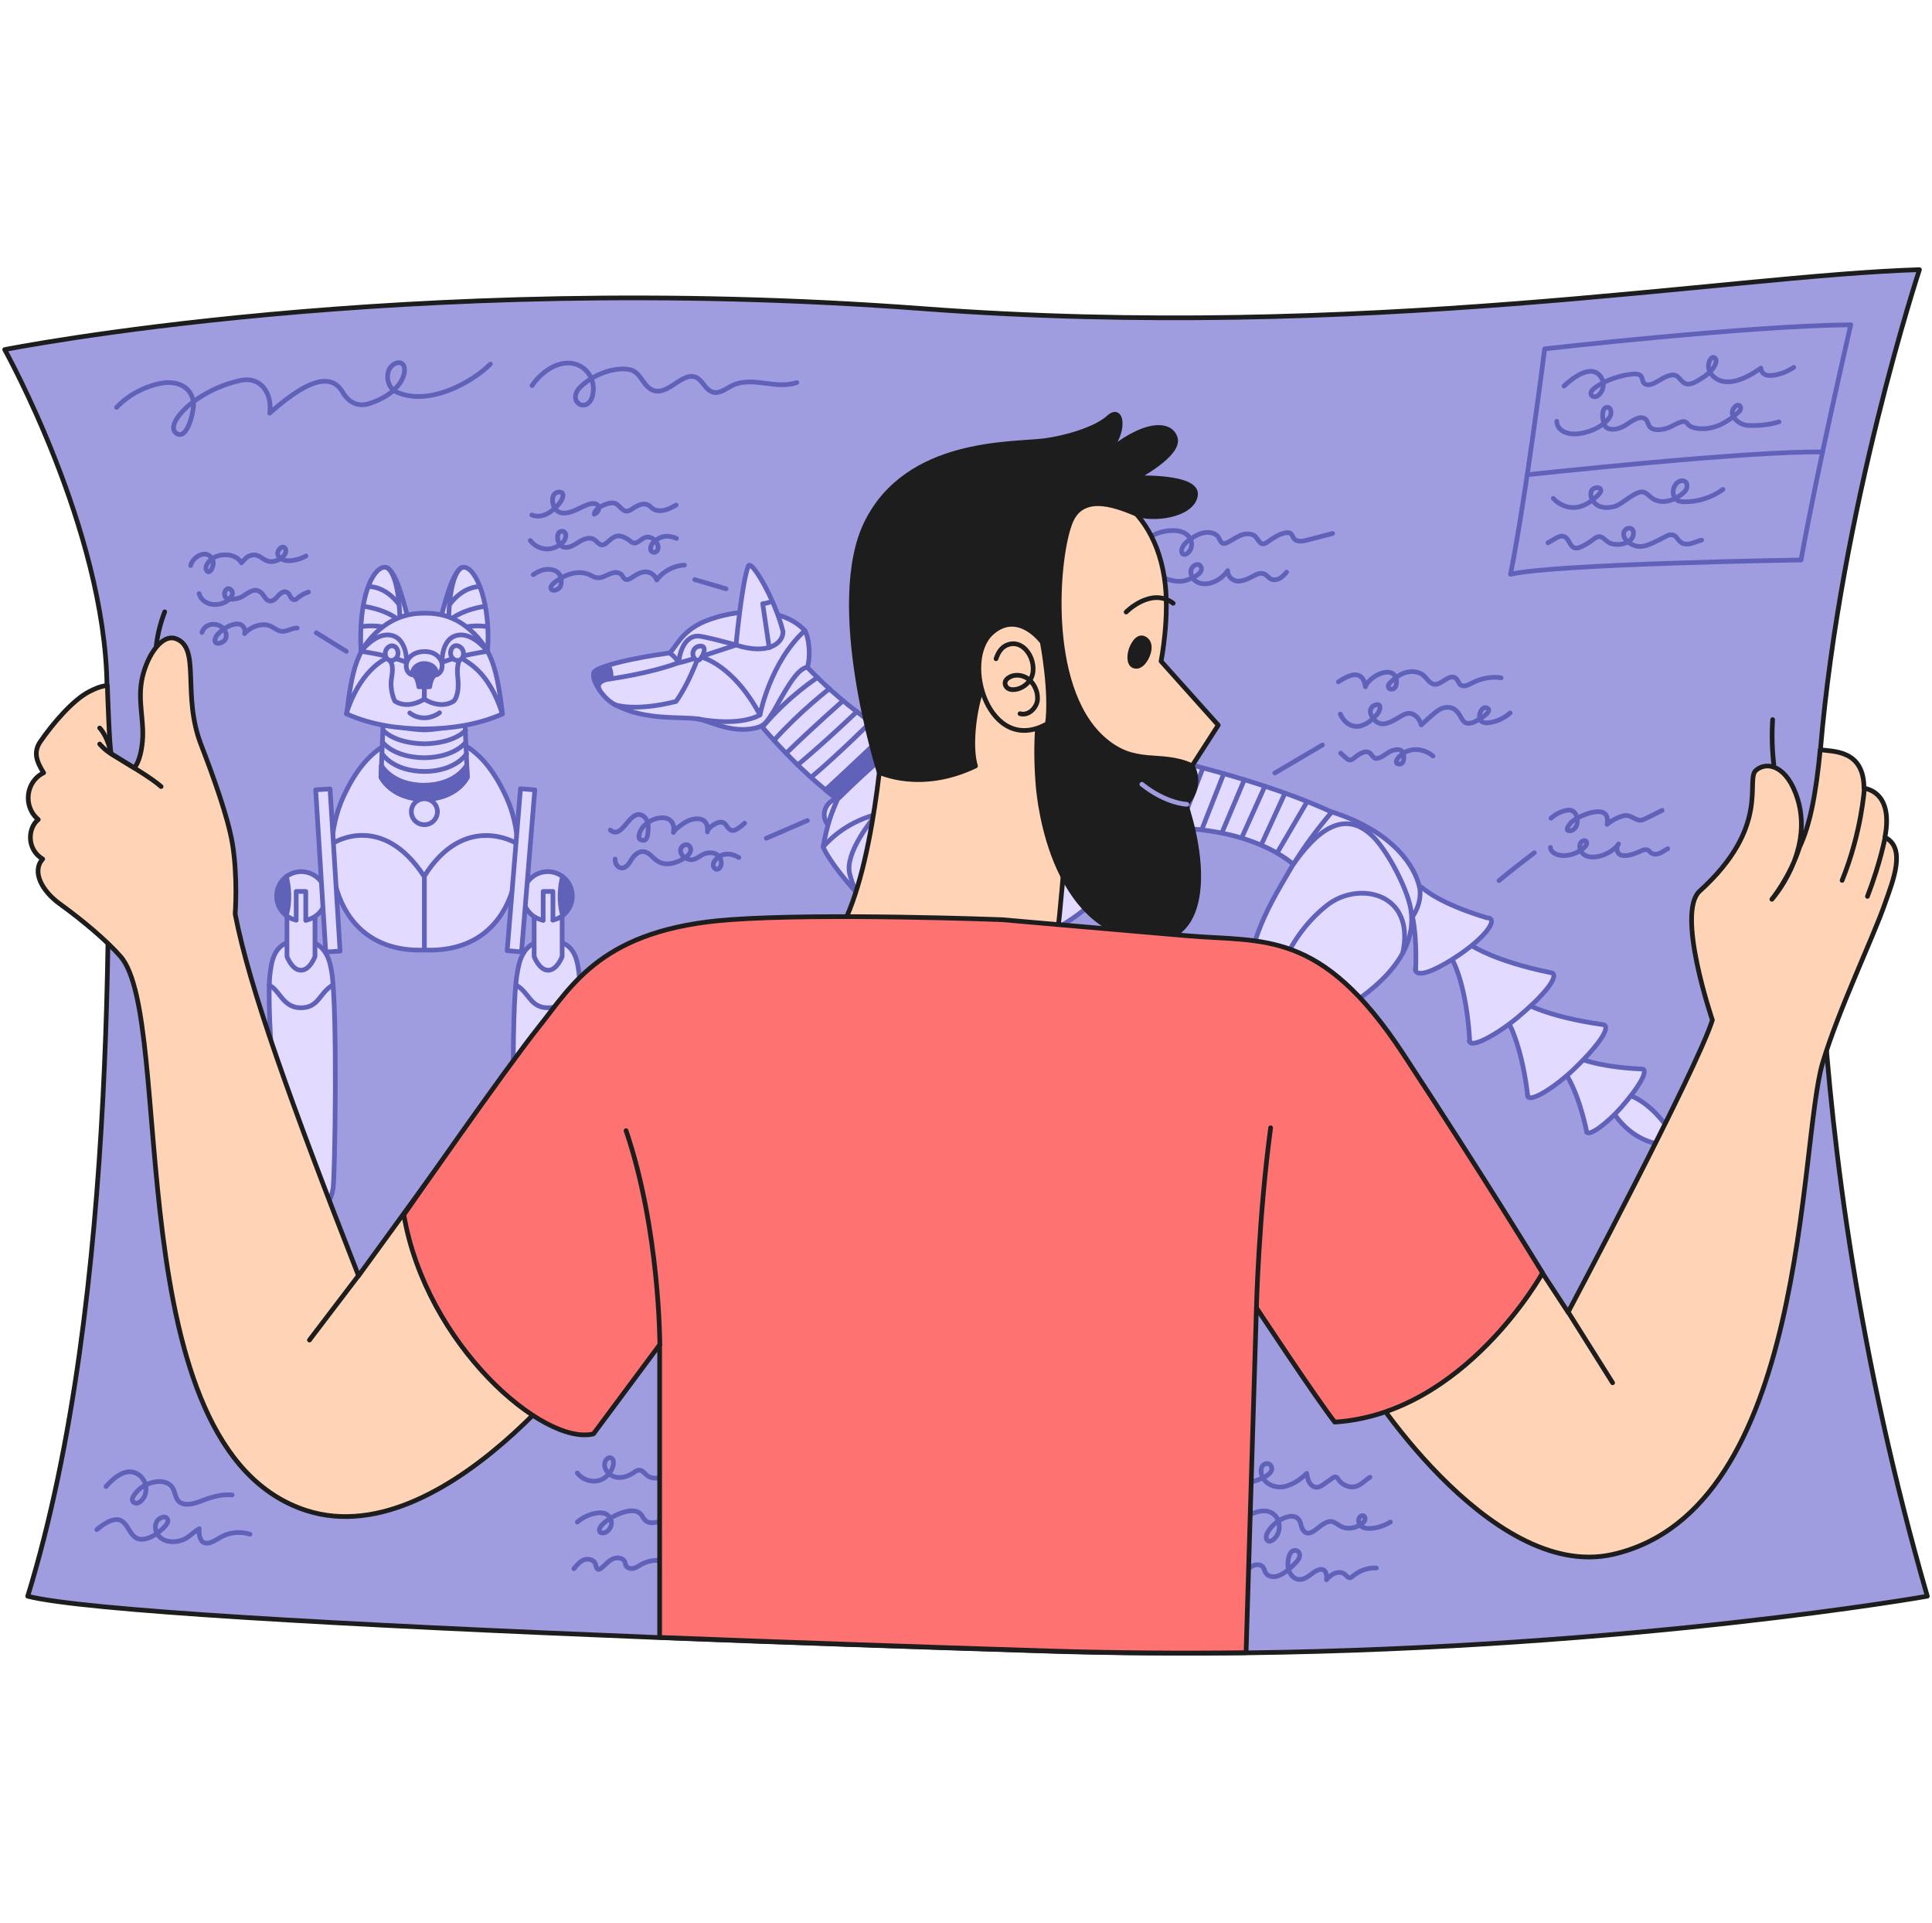
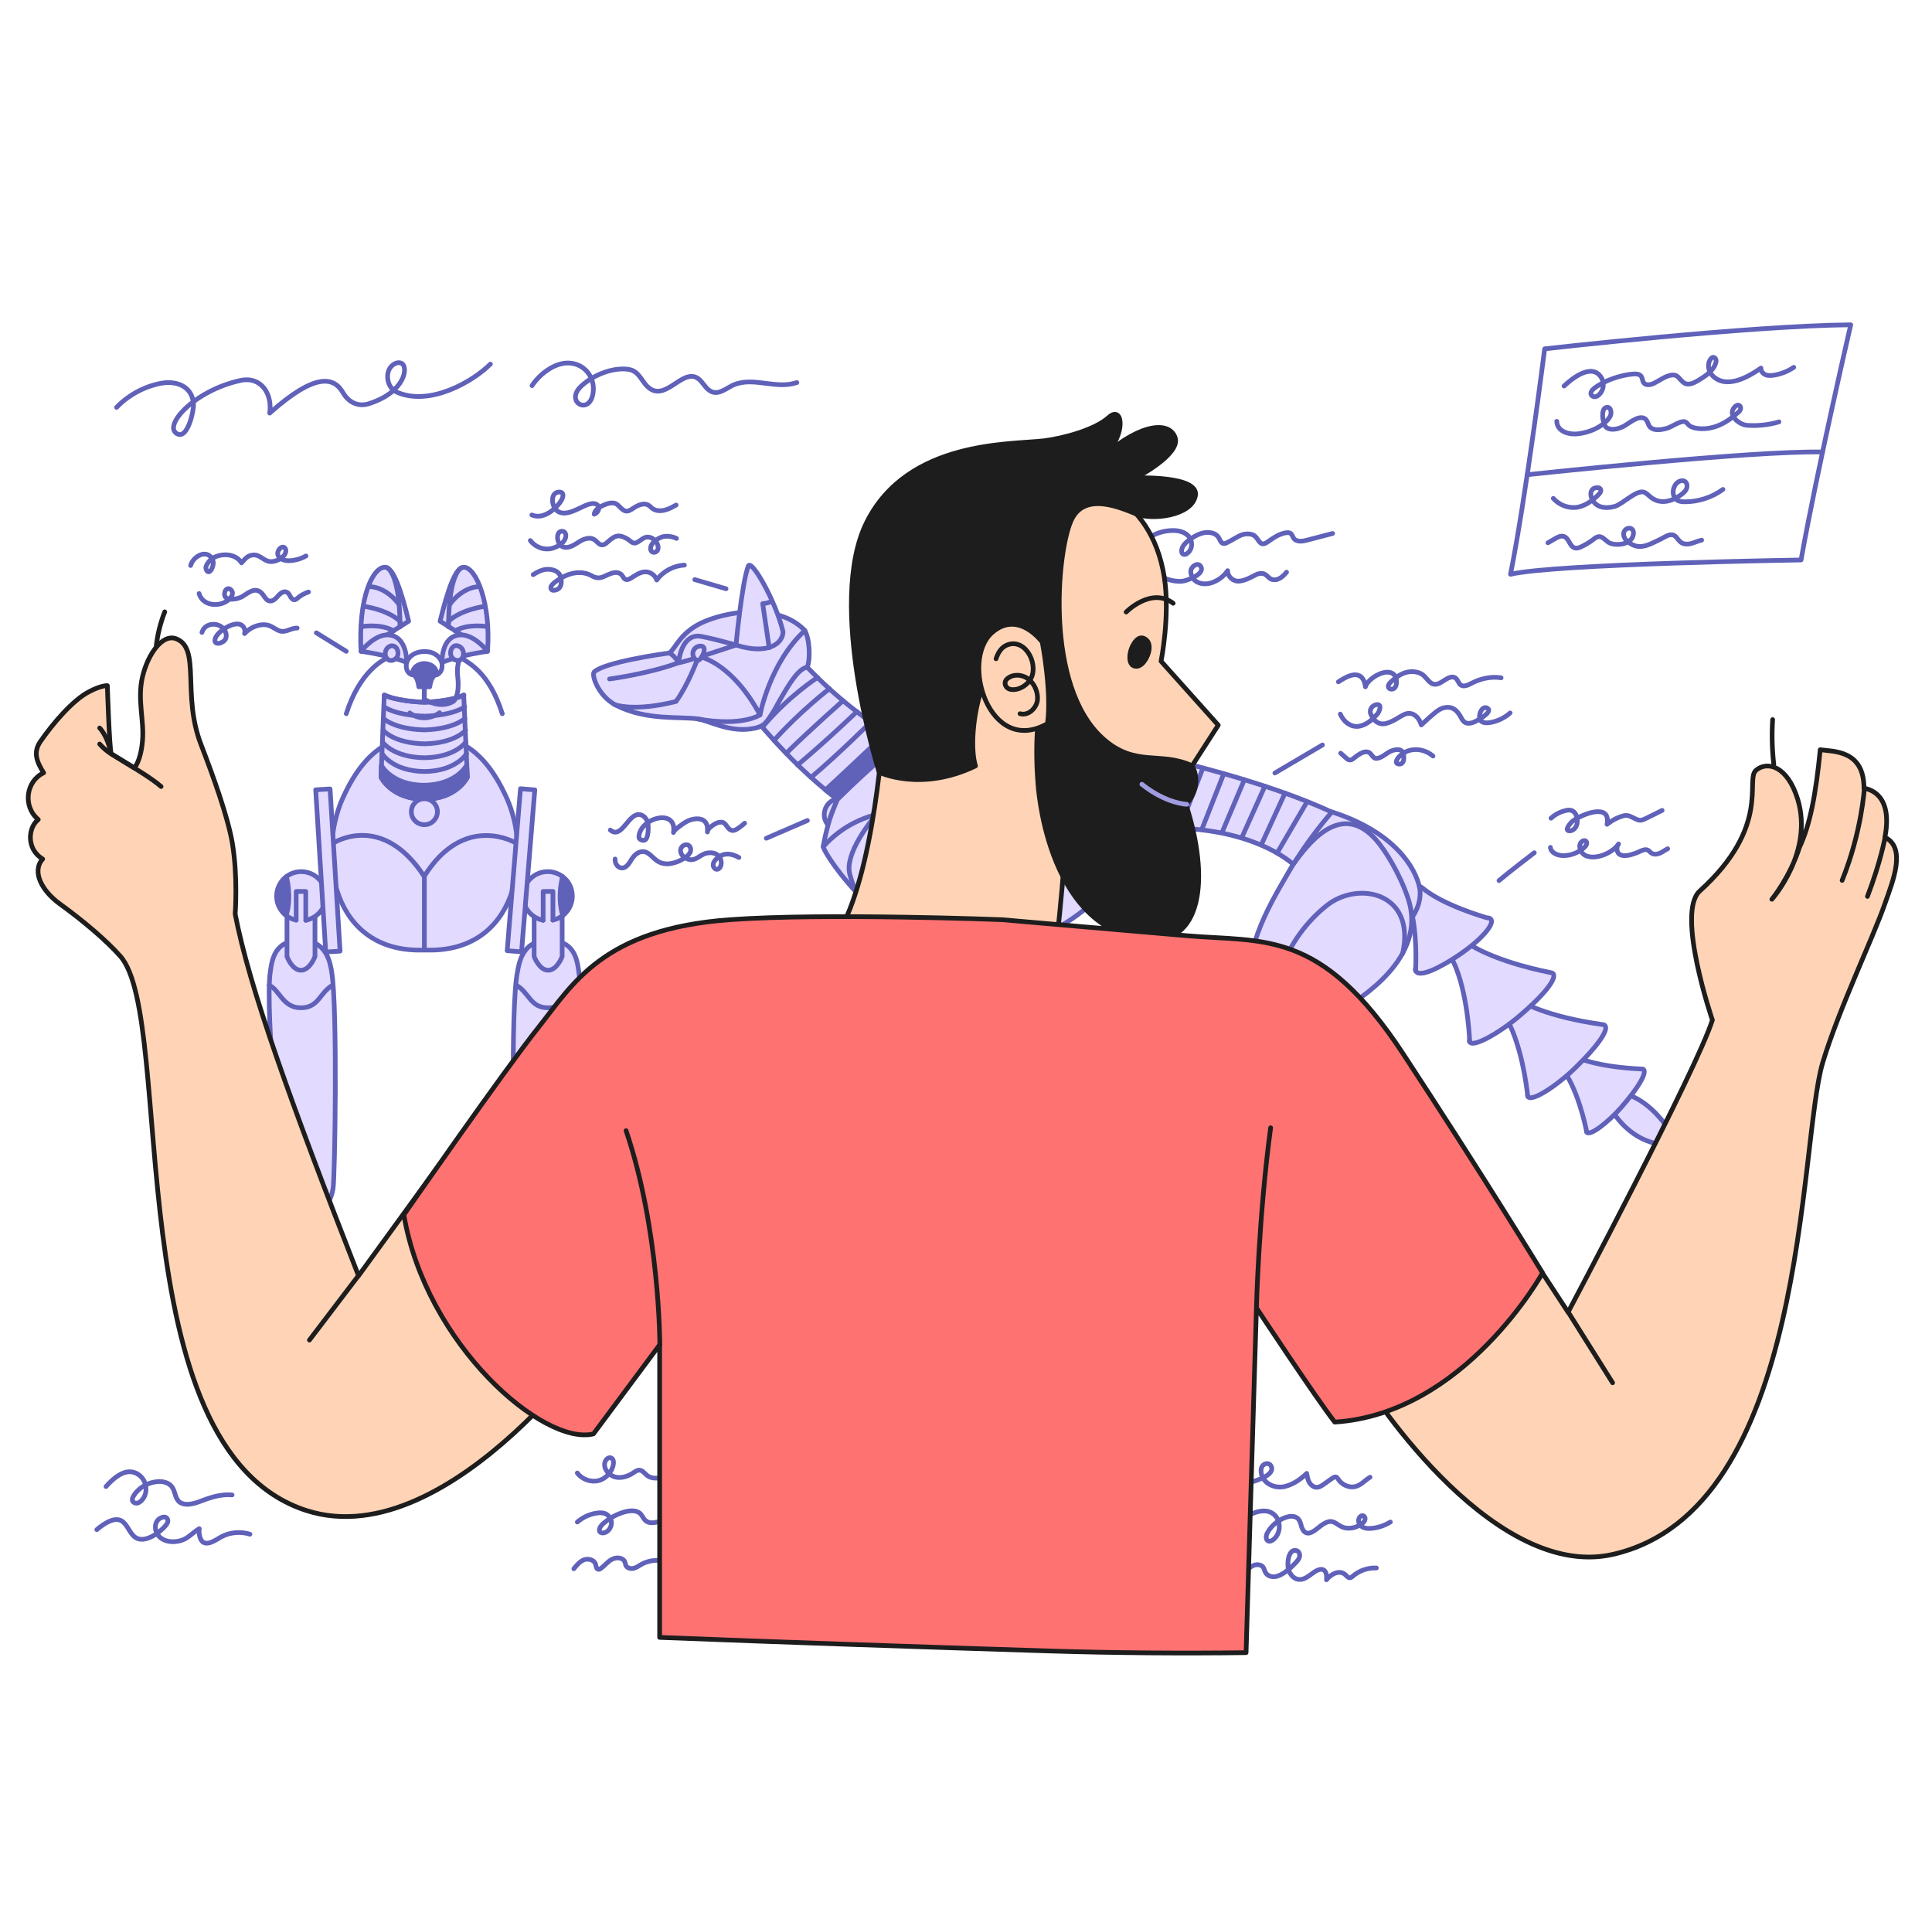
<svg xmlns="http://www.w3.org/2000/svg" width="412" height="410" viewBox="0 0 412 410" fill="none">
-   <path d="M411 340.344C411 340.344 348.676 351.365 265.726 352.423C252.181 352.585 238.104 352.504 223.617 352.057C195.054 351.162 166.858 350.186 140.668 349.169C72.369 346.445 17.656 343.354 5.911 340.344C25.595 276.374 23.344 185.888 22.812 146.196C22.403 112.93 1 74.54 1 74.54C1 74.54 86.159 57.5 196.609 65.796C290.648 72.872 367.95 58.761 409.322 57.5C409.322 57.5 392.585 108.172 388.207 159.861C388.207 159.861 381.741 239 411 340.344Z" fill="#A09CE0" stroke="#1D1D1D" stroke-miterlimit="10" stroke-linecap="round" stroke-linejoin="round" />
  <path d="M22.607 316.96C24.039 315.334 26.454 313.097 28.827 314.032C30.873 314.846 31.733 317.326 30.71 319.238C30.423 319.766 29.646 320.661 28.909 320.498C27.395 320.092 28.745 318.465 29.359 317.855C30.464 316.716 32.06 316.025 33.656 315.903C34.802 315.822 36.111 316.147 36.766 317.164C37.421 318.18 37.339 319.685 38.444 320.376C39.876 321.23 41.963 320.417 43.314 319.888C45.237 319.156 47.406 318.546 49.493 318.75" stroke="#6061B9" stroke-miterlimit="10" stroke-linecap="round" stroke-linejoin="round" />
  <path d="M20.643 326.151C21.83 325.135 24.285 323.305 25.922 324.281C27.272 325.094 27.6 327.005 28.95 327.859C30.505 328.835 32.756 327.575 33.943 326.599C34.516 326.111 35.989 324.931 35.784 324.118C35.498 322.898 33.902 323.63 33.492 324.321C33.083 324.972 33.042 325.785 33.288 326.517C34.188 329.12 37.83 329.201 39.835 327.9C40.777 327.29 41.554 326.477 42.495 325.948C42.332 326.761 42.577 328.429 43.396 328.876C44.623 329.527 46.383 328.063 47.406 327.575C49.207 326.68 51.375 326.517 53.299 327.127" stroke="#6061B9" stroke-miterlimit="10" stroke-linecap="round" stroke-linejoin="round" />
  <path d="M245.142 114.557C246.493 113.703 248.048 113.215 249.644 113.133C250.912 113.052 252.304 113.255 253.245 114.11C254.35 115.126 254.473 116.997 253.204 117.973C252.958 118.176 252.631 118.298 252.345 118.176C251.976 118.014 251.935 117.526 252.017 117.119C252.263 116.143 253.122 115.452 253.941 114.882C254.677 114.394 255.414 113.947 256.273 113.703C257.542 113.337 259.261 113.459 259.956 114.76C260.202 115.167 260.365 115.858 260.979 115.899C261.225 115.899 261.47 115.818 261.675 115.696C262.739 115.208 263.68 114.476 264.744 114.069C265.522 113.784 266.463 113.744 267.24 114.069C268.468 114.638 268.509 116.794 270.228 115.614C271.169 114.964 272.151 114.232 273.215 113.866C273.706 113.703 274.484 113.459 274.975 113.622C275.548 113.825 275.548 114.272 275.875 114.76C276.489 115.655 277.88 115.411 278.74 115.167C280.54 114.679 282.382 114.232 284.182 113.744" stroke="#6061B9" stroke-miterlimit="10" stroke-linecap="round" stroke-linejoin="round" />
  <path d="M246.534 122.406C248.171 123.341 250.012 124.032 251.894 123.951C252.958 123.91 256.641 122.568 256.191 121.064C255.741 119.559 253.777 120.738 253.941 122.04C254.186 124.114 256.191 124.805 258.033 124.358C259.547 123.951 260.938 122.975 261.798 121.674C261.757 122.934 262.984 124.032 264.253 123.91C265.522 123.788 266.586 123.178 267.69 122.609C268.304 122.284 269.041 122.121 269.655 122.406C270.187 122.65 270.514 123.219 271.046 123.463C271.619 123.748 272.356 123.626 272.929 123.3C273.501 122.975 273.952 122.487 274.361 121.999" stroke="#6061B9" stroke-miterlimit="10" stroke-linecap="round" stroke-linejoin="round" />
  <path d="M24.858 86.862C27.354 84.259 30.71 82.429 34.27 81.738C37.626 81.087 41.022 82.348 41.268 86.171C41.349 87.594 40.04 93.491 37.912 92.556C34.474 91.051 41.227 83.324 51.253 81.128C55.631 80.152 58.128 83.934 57.514 88.082C67.335 79.339 71.223 80.396 73.146 83.731C74.374 85.845 76.461 86.821 78.752 86.049C86.528 83.527 87.1 78.159 85.627 77.468C84.563 76.98 83.295 77.915 82.885 79.013C82.272 80.64 82.927 82.836 84.522 83.568C91.561 86.781 100.891 81.331 104.574 77.63" stroke="#6061B9" stroke-miterlimit="10" stroke-linecap="round" stroke-linejoin="round" />
  <path d="M113.454 82.226C115.173 79.623 118.652 76.939 121.966 77.468C125.158 77.956 127.041 81.006 126.427 84.056C125.567 88.611 120.37 85.642 123.971 82.307C126.427 80.03 130.478 78.322 133.875 78.728C136.494 79.054 136.78 81.616 138.622 82.877C142.305 85.398 145.906 77.996 149.18 80.965C149.875 81.616 150.325 82.47 151.062 83.08C153.026 84.747 154.95 82.592 156.75 81.941C160.965 80.396 165.467 83.039 169.927 81.575" stroke="#6061B9" stroke-miterlimit="10" stroke-linecap="round" stroke-linejoin="round" />
  <path d="M40.654 120.576C41.186 118.542 44.337 116.834 45.401 119.518C45.81 120.576 44.541 123.097 43.928 121.308C43.723 120.779 44.46 119.762 44.828 119.437C45.605 118.705 46.669 118.38 47.774 118.298C49.248 118.217 50.721 118.746 51.498 120.006C52.276 119.193 52.726 118.461 53.913 118.339C55.386 118.176 56.122 119.518 57.473 119.722C58.619 119.884 60.337 119.152 60.828 118.014C61.319 116.916 60.337 116.062 59.519 117.16C59.028 117.892 59.151 118.461 59.724 118.99C61.033 120.128 63.98 119.315 65.248 118.542" stroke="#6061B9" stroke-miterlimit="10" stroke-linecap="round" stroke-linejoin="round" />
  <path d="M42.454 126.554C43.191 129.279 46.956 129.523 48.838 127.815C49.248 127.449 49.575 126.961 49.575 126.432C49.534 125.903 49.002 125.375 48.511 125.537C48.265 125.619 48.061 125.863 47.979 126.107C47.242 128.384 50.557 127.855 51.58 127.245C52.849 126.513 54.322 125.049 55.754 126.432C56.368 127.001 56.654 128.018 57.473 128.14C58.209 128.262 58.823 127.611 59.314 127.042C59.805 126.473 60.583 125.903 61.238 126.31C61.606 126.513 61.77 126.92 61.974 127.286C62.179 127.652 62.547 127.977 62.956 127.855C63.12 127.815 63.284 127.693 63.407 127.571C64.102 126.961 64.921 126.513 65.78 126.229" stroke="#6061B9" stroke-miterlimit="10" stroke-linecap="round" stroke-linejoin="round" />
  <path d="M43.068 134.85C43.6 132.979 46.056 132.573 47.447 133.833C48.102 134.403 48.47 135.379 48.102 136.233C47.651 137.209 45.401 137.778 45.892 136.151C46.342 134.647 49.779 132.451 51.334 133.183C52.03 133.508 52.398 134.362 52.153 135.094C53.34 133.711 55.754 132.735 57.514 133.427C58.332 133.752 59.069 134.443 59.969 134.606C61.156 134.769 62.179 133.874 63.366 133.915" stroke="#6061B9" stroke-miterlimit="10" stroke-linecap="round" stroke-linejoin="round" />
  <path d="M67.458 134.931L73.842 138.876" stroke="#6061B9" stroke-miterlimit="10" stroke-linecap="round" stroke-linejoin="round" />
  <path d="M130.151 176.982C132.606 179.056 133.997 173.281 136.453 173.688C137.353 173.85 138.008 174.704 138.172 175.599C138.294 176.25 138.335 178.812 137.476 179.137C136.985 179.3 136.207 178.975 136.248 178.446C136.412 174.379 144.474 172.183 143.614 177.511C143.696 177.063 144.719 176.331 145.046 176.087C145.619 175.64 146.233 175.233 146.888 174.948C147.993 174.501 149.753 174.257 150.53 175.436C150.898 176.006 150.898 176.697 150.857 177.389C150.857 176.575 152.453 175.599 153.108 175.396C154.131 175.111 154.499 175.436 155.031 176.209C155.563 176.982 156.177 177.389 157.078 176.819C157.691 176.453 158.264 176.006 158.796 175.518" stroke="#6061B9" stroke-miterlimit="10" stroke-linecap="round" stroke-linejoin="round" />
  <path d="M131.174 183.163C131.092 184.058 131.706 185.075 132.647 185.075C133.506 185.075 134.079 184.221 134.529 183.489C135.061 182.553 135.962 181.537 137.148 181.577C138.417 181.618 139.195 183.001 140.299 183.651C141.977 184.709 144.228 184.058 145.906 183.001C146.397 182.675 146.847 182.35 147.133 181.821C147.42 181.293 147.338 180.601 146.888 180.276C146.233 179.788 145.21 180.398 145.128 181.211C145.046 182.35 146.11 183.123 147.133 183.285C148.402 183.489 149.302 182.309 150.407 181.984C151.471 181.659 152.822 181.781 153.476 182.797C153.681 183.123 153.804 183.529 153.804 183.936C153.845 184.587 153.476 185.359 152.863 185.359C152.412 185.319 152.085 184.871 152.085 184.424C152.085 183.977 152.331 183.57 152.658 183.245C154.049 181.74 155.891 181.862 157.569 182.838" stroke="#6061B9" stroke-miterlimit="10" stroke-linecap="round" stroke-linejoin="round" />
  <path d="M163.421 178.731L172.178 174.948" stroke="#6061B9" stroke-miterlimit="10" stroke-linecap="round" stroke-linejoin="round" />
  <path d="M113.086 115.248C113.986 116.468 115.582 117.2 117.097 117.038C118.488 116.916 120.82 115.736 120.657 114.028C120.616 113.703 120.411 113.377 120.084 113.296C118.365 112.93 118.57 116.346 120.288 116.672C121.025 116.834 121.803 116.55 122.498 116.143C123.153 115.777 123.767 115.289 124.503 115.004C125.24 114.72 126.059 114.638 126.713 115.045C127.327 115.452 127.777 116.265 128.514 116.184C128.841 116.143 129.087 115.98 129.332 115.777C129.864 115.33 130.355 114.842 130.969 114.516C131.91 114.028 132.729 114.353 133.588 114.801C134.529 115.289 134.857 116.184 135.921 115.614C136.698 115.208 137.312 114.435 138.253 114.516C139.154 114.598 139.89 115.248 140.218 116.062C140.422 116.59 140.422 117.282 139.972 117.607C139.481 117.973 138.785 117.729 138.744 117.078C138.663 115.94 139.808 115.126 140.709 114.679C141.814 114.109 143.164 114.313 144.269 114.801" stroke="#6061B9" stroke-miterlimit="10" stroke-linecap="round" stroke-linejoin="round" />
  <path d="M113.7 122.528C114.6 121.958 115.582 121.43 116.646 121.389C117.792 121.348 119.143 121.714 119.511 122.894C119.757 123.626 119.838 124.805 119.225 125.415C118.774 125.863 117.424 126.229 117.465 125.252C117.506 124.52 119.102 123.585 119.634 123.26C121.598 122.08 124.094 121.592 126.181 122.772C128.186 123.91 129.005 122.487 130.887 122.121C131.583 121.958 132.442 122.202 132.77 122.853C133.343 123.951 133.957 123.666 134.898 123.056C135.921 122.406 137.067 121.633 138.376 122.04C139.154 122.284 139.767 122.894 140.054 123.666C141.404 121.796 143.655 120.616 145.947 120.494" stroke="#6061B9" stroke-miterlimit="10" stroke-linecap="round" stroke-linejoin="round" />
  <path d="M148.157 123.585L154.827 125.537" stroke="#6061B9" stroke-miterlimit="10" stroke-linecap="round" stroke-linejoin="round" />
  <path d="M113.414 109.799C115.582 110.734 117.915 109.026 119.184 107.44C119.511 107.033 119.797 106.627 119.961 106.139C120.084 105.773 120.125 105.325 119.838 105.081C119.716 104.959 119.511 104.919 119.347 104.919C117.383 104.837 117.588 107.562 118.488 108.619C120.289 110.653 123.562 108.172 125.404 107.562C126.14 107.318 127.082 107.196 127.532 107.806C127.982 108.457 127.45 109.392 126.713 109.636C126.836 108.701 127.777 108.131 128.678 107.725C129.332 107.44 130.028 107.196 130.724 107.237C131.624 107.277 132.074 108.091 132.688 108.579C133.711 109.433 134.366 108.782 135.348 108.172C136.248 107.643 137.394 107.155 138.294 107.725C138.581 107.887 138.826 108.172 139.072 108.375C139.808 108.945 140.791 108.985 141.691 108.782C142.591 108.579 143.369 108.131 144.187 107.684" stroke="#6061B9" stroke-miterlimit="10" stroke-linecap="round" stroke-linejoin="round" />
  <path d="M285.41 145.383C286.719 144.529 289.216 142.943 290.525 144.61C290.934 145.139 291.098 145.79 291.18 146.44C291.671 144.57 296.254 141.886 297.564 144.244C297.768 144.57 297.809 144.936 297.809 145.342C297.809 145.912 297.686 146.684 297.073 146.888C296.622 147.05 296.05 146.847 296.05 146.359C296.009 145.708 297.154 144.936 297.605 144.57C299.078 143.35 301.001 142.78 302.843 143.553C303.907 144 304.275 145.017 305.175 145.627C306.321 146.4 307.344 145.424 308.326 144.854C308.94 144.488 309.718 144.122 310.331 144.529C310.904 144.895 310.986 145.708 311.518 146.074C312.214 146.522 313.114 146.034 313.851 145.668C315.651 144.692 318.107 144.163 320.112 144.529" stroke="#6061B9" stroke-miterlimit="10" stroke-linecap="round" stroke-linejoin="round" />
  <path d="M285.819 152.256C286.515 153.923 288.233 155.306 290.157 154.777C291.589 154.411 292.735 153.354 293.676 152.297C294.208 151.727 294.822 149.938 293.43 150.263C292.489 150.467 291.957 151.443 292.326 152.297C292.735 153.191 293.349 154.045 294.372 154.289C296.009 154.655 297.973 153.069 299.364 152.378C301.206 151.483 302.638 152.947 303.088 154.574C305.584 152.256 306.771 151.199 307.753 150.955C309.758 150.426 310.782 151.483 311.641 153.11C312.214 154.208 312.869 154.452 314.137 154.045C314.751 153.842 318.434 151.849 317.247 151.036C316.02 150.182 314.956 152.825 315.815 153.72C316.265 154.167 317.002 154.167 317.616 154.086C319.252 153.842 320.807 153.11 322.035 152.012" stroke="#6061B9" stroke-miterlimit="10" stroke-linecap="round" stroke-linejoin="round" />
  <path d="M285.901 160.593C286.31 160.959 286.719 161.325 287.128 161.691C287.783 162.301 288.274 162.057 288.888 161.528C289.256 161.203 289.666 160.918 290.116 160.674C290.443 160.511 290.811 160.349 291.18 160.308C291.548 160.267 291.957 160.389 292.203 160.633C292.98 161.487 293.021 162.057 294.372 161.487C295.313 161.081 296.049 160.267 297.073 159.983C297.686 159.82 298.423 159.698 298.914 160.105C299.364 160.511 299.364 161.162 299.364 161.731C299.364 162.423 298.914 163.155 298.096 162.87C297.359 162.626 298.014 161.731 298.3 161.406C300.264 159.291 303.415 159.373 305.584 161.203" stroke="#6061B9" stroke-miterlimit="10" stroke-linecap="round" stroke-linejoin="round" />
  <path d="M271.865 164.822C274.893 163.033 282.013 158.844 282.013 158.844" stroke="#6061B9" stroke-miterlimit="10" stroke-linecap="round" stroke-linejoin="round" />
  <path d="M330.752 174.46C331.734 173.566 332.92 172.996 334.23 172.752C335.867 172.468 336.563 174.176 336.317 175.599C336.194 176.331 335.621 177.063 334.885 177.145C333.289 177.307 334.926 175.437 335.376 175.07C337.258 173.647 343.601 171.044 342.701 175.762C343.724 174.948 344.952 174.257 346.261 173.932C347.448 173.606 348.348 174.582 349.494 174.867C349.985 174.989 350.476 174.745 350.926 174.542C352.113 173.972 353.3 173.362 354.446 172.793" stroke="#6061B9" stroke-miterlimit="10" stroke-linecap="round" stroke-linejoin="round" />
  <path d="M330.629 180.683C330.711 181.821 332.102 182.391 333.248 182.431C334.926 182.472 336.603 181.821 337.872 180.683C338.24 180.357 338.568 179.747 338.24 179.381C337.913 179.056 337.34 179.3 337.094 179.707C336.481 180.683 337.217 182.106 338.322 182.513C340.491 183.326 343.929 181.821 345.156 179.951C344.911 180.317 344.747 180.723 344.829 181.171C345.074 183.448 348.594 182.065 349.699 181.537C350.271 181.252 350.926 181.008 351.458 181.293C351.745 181.455 351.908 181.74 352.195 181.903C352.727 182.269 353.422 182.147 353.995 181.903C354.568 181.659 355.059 181.252 355.632 180.967" stroke="#6061B9" stroke-miterlimit="10" stroke-linecap="round" stroke-linejoin="round" />
  <path d="M319.662 187.759C321.544 186.132 327.191 181.821 327.191 181.821" stroke="#6061B9" stroke-miterlimit="10" stroke-linecap="round" stroke-linejoin="round" />
  <path d="M262.984 325.257C265.071 323.589 269.573 320.539 271.987 323.223C273.256 324.647 273.051 327.127 271.496 328.307C271.21 328.51 270.841 328.713 270.514 328.591C269.859 328.388 269.941 327.412 270.269 326.843C271.128 325.175 273.01 323.711 274.893 323.345C275.588 323.223 276.325 323.345 276.816 323.833C277.266 324.281 277.389 324.931 277.553 325.541C277.757 326.151 278.126 326.761 278.739 326.883C279.108 326.965 279.476 326.802 279.844 326.639C280.786 326.151 281.522 325.297 282.463 324.809C284.141 323.874 284.673 324.769 285.983 325.46C287.415 326.233 289.379 325.785 290.566 324.769C290.811 324.565 291.057 324.281 291.098 323.955C291.18 323.63 290.975 323.264 290.689 323.183C290.525 323.142 290.32 323.183 290.157 323.305C289.502 323.752 289.625 324.85 290.239 325.379C290.852 325.907 291.753 325.948 292.53 325.867C293.922 325.745 295.313 325.257 296.5 324.525" stroke="#6061B9" stroke-miterlimit="10" stroke-linecap="round" stroke-linejoin="round" />
  <path d="M259.26 336.644C261.388 337.457 263.803 336.44 265.563 335.017C266.135 334.57 266.667 334.041 267.363 333.756C268.059 333.512 268.959 333.593 269.368 334.163C269.614 334.529 269.655 334.976 269.9 335.342C270.35 336.115 271.373 336.318 272.233 336.115C273.706 335.749 275.343 334.244 276.366 333.146C276.693 332.78 277.062 332.373 277.144 331.845C277.225 331.357 276.98 330.747 276.489 330.625C274.565 330.096 274.402 333.919 274.852 334.936C275.548 336.522 276.898 337.294 278.494 336.4C279.353 335.952 280.008 335.261 280.867 334.854C281.236 334.692 281.645 334.529 282.054 334.651C282.873 334.895 282.954 335.993 282.873 336.847C283.732 335.708 285.614 334.57 286.924 335.79C287.21 336.074 287.538 336.481 287.947 336.4C288.152 336.359 288.274 336.237 288.438 336.115C289.829 334.895 291.671 334.244 293.512 334.326" stroke="#6061B9" stroke-miterlimit="10" stroke-linecap="round" stroke-linejoin="round" />
  <path d="M261.593 315.7C262.616 316.676 264.253 316.635 265.644 316.31C266.954 316.025 271.701 314.805 271.169 312.853C270.923 311.918 269.859 311.796 269.245 312.528C268.713 313.178 268.918 314.317 269.245 314.968C270.064 316.635 272.151 317.367 273.952 316.96C275.793 316.513 277.307 315.456 278.658 314.154C278.78 314.805 278.862 315.496 279.231 316.106C279.558 316.676 280.213 317.164 280.867 317.123C281.399 317.082 281.85 316.798 282.3 316.472C282.914 316.025 283.527 315.618 284.141 315.171C284.387 315.008 284.714 314.805 285.001 314.968C285.164 315.049 285.246 315.212 285.369 315.374C285.942 316.31 287.047 316.96 288.152 317.042C289.952 317.123 290.812 315.781 292.162 314.968" stroke="#6061B9" stroke-miterlimit="10" stroke-linecap="round" stroke-linejoin="round" />
  <path d="M123.112 314.073C124.094 315.415 125.977 316.106 127.614 315.7C129.25 315.293 130.56 313.829 130.806 312.162C130.887 311.714 130.806 311.145 130.396 310.901C129.823 310.535 129.087 311.226 128.964 311.918C128.718 313.26 129.823 314.561 131.174 314.927C132.483 315.252 133.916 314.805 135.061 314.032C135.43 313.788 135.839 313.463 136.289 313.463C137.026 313.463 137.476 314.195 138.049 314.642C139.031 315.374 140.463 315.252 141.65 314.805C142.837 314.398 143.942 313.748 145.21 313.626" stroke="#6061B9" stroke-miterlimit="10" stroke-linecap="round" stroke-linejoin="round" />
  <path d="M123.112 324.525C124.299 323.508 125.772 322.817 127.327 322.613C127.859 322.532 128.432 322.532 128.964 322.695C129.782 322.979 130.396 323.833 130.396 324.687C130.396 325.541 129.864 326.436 129.046 326.761C128.718 326.883 128.309 326.924 128.023 326.721C127.532 326.314 127.982 325.501 128.432 325.053C129.823 323.752 131.542 322.817 133.343 322.329C134.489 322.044 135.88 321.963 136.657 322.857C136.985 323.223 137.189 323.752 137.558 324.118C138.581 325.175 140.381 324.525 141.814 323.996C143.573 323.386 145.456 323.101 147.338 323.264" stroke="#6061B9" stroke-miterlimit="10" stroke-linecap="round" stroke-linejoin="round" />
  <path d="M122.376 334.488C122.989 333.715 123.644 332.943 124.544 332.577C125.445 332.251 126.713 332.577 127 333.512C127.123 333.959 127.163 334.57 127.614 334.61C127.818 334.651 127.982 334.529 128.146 334.407C129.005 333.797 129.619 332.902 130.56 332.455C131.501 331.967 132.893 332.089 133.261 333.065C133.343 333.309 133.384 333.553 133.465 333.797C133.752 334.366 134.489 334.529 135.102 334.407C135.716 334.244 136.248 333.878 136.78 333.553C138.663 332.495 141.077 332.414 143.041 333.309" stroke="#6061B9" stroke-miterlimit="10" stroke-linecap="round" stroke-linejoin="round" />
  <path d="M342.987 235.543C342.415 234.73 343.274 232.575 343.929 232.819C352.522 232.981 357.76 243.962 357.76 243.962C357.76 243.962 348.88 246.036 342.987 235.543Z" fill="#E2DAFF" stroke="#6061B9" stroke-miterlimit="10" stroke-linecap="round" stroke-linejoin="round" />
  <path d="M345.729 236.113C342.947 239.285 338.936 242.416 338.363 241.359C338.363 241.359 338.363 241.278 338.322 241.156C338.077 239.854 336.358 231.883 333.043 227.735C332.47 226.8 332.716 226.027 333.207 225.458C333.78 224.766 334.598 224.726 335.294 225.051C335.99 225.377 340.164 227.491 350.108 227.939C350.149 227.939 350.231 227.939 350.272 227.939C350.353 227.939 350.435 227.979 350.517 228.061C351.131 228.833 349.535 231.761 345.729 236.113Z" fill="#E2DAFF" stroke="#6061B9" stroke-miterlimit="10" stroke-linecap="round" stroke-linejoin="round" />
  <path d="M338.322 241.196C338.363 241.318 338.363 241.4 338.363 241.4C338.322 241.318 338.322 241.237 338.322 241.196Z" fill="#E2DAFF" stroke="#6061B9" stroke-miterlimit="10" stroke-linecap="round" stroke-linejoin="round" />
  <path d="M335.499 228.101C331.693 231.721 326.373 235.137 325.8 233.754C325.8 233.754 325.8 233.673 325.759 233.51C325.596 231.843 324.368 221.838 320.726 216.308C320.112 215.088 320.521 214.152 321.176 213.502C321.994 212.729 322.976 212.729 323.795 213.217C324.613 213.664 329.565 216.755 341.801 218.463C341.883 218.463 341.964 218.504 342.005 218.504C342.128 218.544 342.21 218.585 342.292 218.707C343.028 219.642 340.696 223.14 335.499 228.101Z" fill="#E2DAFF" stroke="#6061B9" stroke-miterlimit="10" stroke-linecap="round" stroke-linejoin="round" />
  <path d="M325.759 233.51C325.759 233.673 325.8 233.754 325.8 233.754C325.759 233.713 325.759 233.632 325.759 233.51Z" fill="#E2DAFF" stroke="#6061B9" stroke-miterlimit="10" stroke-linecap="round" stroke-linejoin="round" />
  <path d="M323.713 216.877C319.58 220.334 313.892 223.546 313.401 222.082C313.401 222.082 313.401 222.001 313.401 221.838C313.319 220.13 312.705 209.76 309.308 203.863C308.776 202.562 309.227 201.627 309.922 201.017C310.782 200.285 311.805 200.366 312.623 200.895C313.442 201.423 318.311 204.88 330.752 207.401C330.833 207.401 330.915 207.442 330.956 207.442C331.079 207.483 331.161 207.564 331.243 207.645C331.938 208.703 329.36 212.119 323.713 216.877Z" fill="#E2DAFF" stroke="#6061B9" stroke-miterlimit="10" stroke-linecap="round" stroke-linejoin="round" />
  <path d="M313.36 221.838C313.36 222.001 313.36 222.082 313.36 222.082C313.36 222.001 313.36 221.92 313.36 221.838Z" fill="#E2DAFF" stroke="#6061B9" stroke-miterlimit="10" stroke-linecap="round" stroke-linejoin="round" />
  <path d="M318.066 196.34C318.229 197.316 316.347 200.04 311.191 203.579C307.426 206.141 302.474 208.743 301.861 206.913C301.861 206.913 301.861 206.669 301.902 206.263C301.983 203.985 302.147 196.136 299.978 191.338C299.733 190.443 300.142 189.589 300.797 189.182C301.861 188.491 302.843 189.02 303.129 189.182C303.743 189.589 306.648 192.517 317.043 195.689C317.657 195.689 317.984 195.892 318.066 196.34Z" fill="#E2DAFF" stroke="#6061B9" stroke-miterlimit="10" stroke-linecap="round" stroke-linejoin="round" />
  <path d="M301.902 206.263C301.902 206.669 301.861 206.913 301.861 206.913C301.82 206.751 301.82 206.507 301.902 206.263Z" fill="#E2DAFF" stroke="#6061B9" stroke-miterlimit="10" stroke-linecap="round" stroke-linejoin="round" />
  <path d="M192.271 158.112C189.161 156.445 179.83 150.67 170.991 141.032C166.572 142.008 160.392 144.936 158.346 149.816C158.346 149.816 167.349 162.016 178.603 170.434C187.196 163.684 192.271 158.112 192.271 158.112Z" fill="#E2DAFF" stroke="#6061B9" stroke-miterlimit="10" stroke-linecap="round" stroke-linejoin="round" />
  <path d="M174.347 144.448C174.347 144.448 168.168 148.392 162.602 155.021" stroke="#6061B9" stroke-miterlimit="10" stroke-linecap="round" stroke-linejoin="round" />
  <path d="M176.884 146.847C176.884 146.847 170.623 151.646 165.057 157.868" stroke="#6061B9" stroke-miterlimit="10" stroke-linecap="round" stroke-linejoin="round" />
  <path d="M179.79 149.409C179.79 149.409 173.16 155.225 167.636 160.633" stroke="#6061B9" stroke-miterlimit="10" stroke-linecap="round" stroke-linejoin="round" />
  <path d="M182.736 151.727C182.736 151.727 176.434 157.787 170.091 163.114" stroke="#6061B9" stroke-miterlimit="10" stroke-linecap="round" stroke-linejoin="round" />
  <path d="M185.723 153.923C185.723 153.923 178.93 160.715 172.956 165.758" stroke="#6061B9" stroke-miterlimit="10" stroke-linecap="round" stroke-linejoin="round" />
  <path d="M178.685 170.434C177.989 170.231 176.434 171.044 175.943 172.63C175.329 174.623 176.557 175.843 176.557 175.843C176.557 175.843 177.662 172.224 178.685 170.434Z" fill="#E2DAFF" stroke="#6061B9" stroke-miterlimit="10" stroke-linecap="round" stroke-linejoin="round" />
  <path d="M192.271 158.112C192.271 158.112 187.156 163.683 178.603 170.475C177.498 169.621 176.025 168.442 176.025 168.442C181.508 163.399 187.237 157.909 189.079 156.201L192.271 158.112Z" fill="#6061B9" stroke="#6061B9" stroke-miterlimit="10" stroke-linecap="round" stroke-linejoin="round" />
  <path d="M247.516 161.528C247.516 161.528 269.655 166.327 284.428 173.362L276.121 184.587C276.121 184.587 266.422 174.786 242.81 176.819L247.516 161.528Z" fill="#E2DAFF" stroke="#6061B9" stroke-miterlimit="10" stroke-linecap="round" stroke-linejoin="round" />
  <path d="M252.099 162.626L247.393 176.535" stroke="#6061B9" stroke-miterlimit="10" stroke-linecap="round" stroke-linejoin="round" />
  <path d="M256.519 163.765L251.608 176.535" stroke="#6061B9" stroke-miterlimit="10" stroke-linecap="round" stroke-linejoin="round" />
  <path d="M260.979 164.944L256.273 176.901" stroke="#6061B9" stroke-miterlimit="10" stroke-linecap="round" stroke-linejoin="round" />
  <path d="M265.358 166.246L260.611 177.47" stroke="#6061B9" stroke-miterlimit="10" stroke-linecap="round" stroke-linejoin="round" />
  <path d="M269.737 167.628L264.785 178.649" stroke="#6061B9" stroke-miterlimit="10" stroke-linecap="round" stroke-linejoin="round" />
  <path d="M274.033 169.092L268.959 180.154" stroke="#6061B9" stroke-miterlimit="10" stroke-linecap="round" stroke-linejoin="round" />
  <path d="M278.658 171.085L272.356 181.862" stroke="#6061B9" stroke-miterlimit="10" stroke-linecap="round" stroke-linejoin="round" />
  <path d="M274.279 186.986C274.279 186.986 277.225 181.089 284.018 173.118C297.482 177.429 301.861 185.115 302.72 189.223C303.579 193.33 300.019 200.203 291.548 200.162C281.399 200.162 274.279 186.986 274.279 186.986Z" fill="#E2DAFF" stroke="#6061B9" stroke-miterlimit="10" stroke-linecap="round" stroke-linejoin="round" />
  <path d="M178.603 170.434C177.13 173.769 176.434 175.843 175.534 180.52C176.188 183.041 188.997 201.179 202.951 202.359C221.285 203.904 232.579 194.306 238.881 185.969C247.188 174.989 247.516 161.487 247.516 161.487C247.516 161.487 217.724 154.167 192.271 158.071C192.271 158.112 186.255 162.87 178.603 170.434Z" fill="#E2DAFF" stroke="#6061B9" stroke-miterlimit="10" stroke-linecap="round" stroke-linejoin="round" />
  <path d="M175.575 180.52C191.698 162.545 225.09 179.747 235.198 190.036" stroke="#6061B9" stroke-miterlimit="10" stroke-linecap="round" stroke-linejoin="round" />
  <path d="M186.91 162.667C186.91 162.667 211.34 159.373 238.472 164.172C238.472 164.172 238.922 162.87 239.004 160.023" stroke="#6061B9" stroke-miterlimit="10" stroke-linecap="round" stroke-linejoin="round" />
  <path d="M189.57 170.556C184.905 175.518 180.24 182.187 181.181 186.254C182.941 193.615 191.248 203.823 194.972 203.091C198.9 202.318 208.394 196.462 206.716 189.508C204.711 180.683 192.721 183.082 198.655 172.874C198.614 169.824 193.744 166.124 189.57 170.556Z" fill="#E2DAFF" stroke="#6061B9" stroke-miterlimit="10" stroke-linecap="round" stroke-linejoin="round" />
  <path d="M191.493 193.615L201.765 208.825L207.003 205.612L197.345 189.833L191.493 193.615Z" fill="#E2DAFF" stroke="#6061B9" stroke-miterlimit="10" stroke-linecap="round" stroke-linejoin="round" />
  <path d="M198.082 187.677C196.731 186.132 194.481 185.359 192.066 186.173C189.038 187.189 187.769 190.646 189.283 193.534C190.675 196.177 194.276 197.194 196.977 195.608C199.759 193.981 200.087 189.996 198.082 187.677Z" fill="#E2DAFF" stroke="#6061B9" stroke-miterlimit="10" stroke-linecap="round" stroke-linejoin="round" />
  <path d="M196.445 189.02C195.585 188.043 194.317 187.474 192.803 187.962C190.879 188.613 190.102 190.768 191.084 192.598C191.984 194.266 194.112 194.876 195.749 194.022C197.55 193.046 197.713 190.443 196.445 189.02Z" fill="#6061B9" stroke="#6061B9" stroke-miterlimit="10" stroke-linecap="round" stroke-linejoin="round" />
  <path d="M201.069 264.784C198.368 264.377 194.276 264.011 191.493 265.719C189.243 267.102 188.751 269.908 188.751 269.908C188.751 269.908 197.141 270.396 199.514 268.728C200.496 267.996 201.069 264.784 201.069 264.784Z" fill="#E2DAFF" stroke="#6061B9" stroke-miterlimit="10" stroke-linecap="round" stroke-linejoin="round" />
  <path d="M200.332 265.556C197.468 265.272 193.089 265.068 190.225 266.98C187.892 268.566 187.524 271.534 187.524 271.534C187.524 271.534 196.445 271.616 198.9 269.745C199.923 269.013 200.332 265.556 200.332 265.556Z" fill="#E2DAFF" stroke="#6061B9" stroke-miterlimit="10" stroke-linecap="round" stroke-linejoin="round" />
  <path d="M202.297 257.382L198.368 268.647L204.834 269.013L209.622 256.081C209.622 256.081 204.998 252.868 202.297 257.382Z" fill="#E2DAFF" stroke="#6061B9" stroke-miterlimit="10" stroke-linecap="round" stroke-linejoin="round" />
  <path d="M200.66 266.329C200.66 266.329 195.176 266.004 192.23 267.834C189.938 269.257 189.488 272.592 189.488 272.592C189.488 272.592 199.637 273.12 202.911 270.152L199.882 268.322L200.66 266.329Z" fill="#E2DAFF" stroke="#6061B9" stroke-miterlimit="10" stroke-linecap="round" stroke-linejoin="round" />
  <path d="M205.325 267.386C204.711 266.492 198.982 266.939 196.158 268.484C193.867 269.704 193.539 273.161 193.539 273.161C193.539 273.161 201.233 273.974 203.524 271.656C204.588 270.558 205.898 268.2 205.325 267.386Z" fill="#E2DAFF" stroke="#6061B9" stroke-miterlimit="10" stroke-linecap="round" stroke-linejoin="round" />
  <path d="M197.468 209.109C197.181 213.664 198.777 218.707 201.069 245.182C201.806 253.763 200.169 256.813 201.969 258.317C203.934 259.537 208.844 258.155 209.622 257.138C210.645 255.755 210.931 251.526 211.668 244.612C212.773 233.917 214.778 206.181 212.159 201.952C210.809 199.756 206.553 201.545 203.32 202.969C200.251 204.311 197.673 205.897 197.468 209.109Z" fill="#E2DAFF" stroke="#6061B9" stroke-miterlimit="10" stroke-linecap="round" stroke-linejoin="round" />
  <path d="M198 214.884C198 214.803 205.898 207.727 207.494 210.899C209.131 214.112 207.78 231.68 208.885 234.486C209.745 236.682 212.405 235.503 212.405 235.503" stroke="#6061B9" stroke-miterlimit="10" stroke-linecap="round" stroke-linejoin="round" />
  <path d="M278.658 262.791C276.039 262.547 272.11 262.344 269.532 264.092C267.404 265.516 267.077 268.24 267.077 268.24C267.077 268.24 275.138 268.322 277.348 266.654C278.248 265.922 278.658 262.791 278.658 262.791Z" fill="#E2DAFF" stroke="#6061B9" stroke-miterlimit="10" stroke-linecap="round" stroke-linejoin="round" />
  <path d="M277.921 263.889C275.097 263.604 270.801 263.401 267.977 265.312C265.685 266.858 265.317 269.826 265.317 269.826C265.317 269.826 274.115 269.908 276.489 268.078C277.471 267.305 277.921 263.889 277.921 263.889Z" fill="#E2DAFF" stroke="#6061B9" stroke-miterlimit="10" stroke-linecap="round" stroke-linejoin="round" />
  <path d="M284.919 242.701L275.875 266.248L282.3 267.02C282.3 267.02 293.472 246.442 294.126 242.742C294.576 240.261 289.216 241.928 284.919 242.701Z" fill="#E2DAFF" stroke="#6061B9" stroke-miterlimit="10" stroke-linecap="round" stroke-linejoin="round" />
  <path d="M277.798 264.621C277.798 264.621 272.315 264.174 269.532 266.085C267.036 267.793 267.036 270.802 267.036 270.802C267.036 270.802 277.266 271.29 280.458 268.362L277.062 266.614L277.798 264.621Z" fill="#E2DAFF" stroke="#6061B9" stroke-miterlimit="10" stroke-linecap="round" stroke-linejoin="round" />
  <path d="M282.832 266.126C282.259 265.272 276.202 265.231 273.297 266.98C271.005 268.362 270.76 271.616 270.76 271.616C270.76 271.616 278.207 272.307 280.867 270.274C281.931 269.42 283.405 266.98 282.832 266.126Z" fill="#E2DAFF" stroke="#6061B9" stroke-miterlimit="10" stroke-linecap="round" stroke-linejoin="round" />
  <path d="M266.872 217.324C266.872 217.324 267.527 227.166 283.527 242.823C286.065 245.06 287.988 244.856 289.42 244.165C291.916 242.945 293.185 240.586 291.876 238.96C286.106 231.558 284.837 222.814 285.942 213.583C275.67 208.703 266.872 217.324 266.872 217.324Z" fill="#E2DAFF" stroke="#6061B9" stroke-miterlimit="10" stroke-linecap="round" stroke-linejoin="round" />
  <path d="M285.983 215.494C282.013 218.016 274.238 221.513 269.778 222.164C267.036 222.57 265.89 219.886 265.808 213.136C265.644 200.732 271.005 192.476 275.629 184.546C280.376 177.633 286.801 171.614 293.431 179.056C295.395 181.293 298.546 186.335 300.306 191.663C304.48 204.27 289.829 213.054 285.983 215.494Z" fill="#E2DAFF" stroke="#6061B9" stroke-miterlimit="10" stroke-linecap="round" stroke-linejoin="round" />
  <path d="M271.701 221.757C269.9 211.468 274.156 200.081 282.914 193.086C289.625 187.718 301.983 190.28 299.119 203.294" stroke="#6061B9" stroke-miterlimit="10" stroke-linecap="round" stroke-linejoin="round" />
  <path d="M288.029 252.827C288.847 250.55 290.934 245.141 290.934 245.141" stroke="#6061B9" stroke-miterlimit="10" stroke-linecap="round" stroke-linejoin="round" />
  <path d="M126.713 143.268C128.841 141.235 140.954 139.445 142.714 139.242C144.105 138.307 145.006 134.647 150.489 132.41C156.3 130.051 166.285 128.953 171.523 134.321C172.669 135.948 172.874 140.584 172.137 142.252C170.5 142.618 168.904 144.448 165.058 151.524C163.38 154.127 163.052 155.021 160.024 155.428C155.277 156.079 151.062 153.598 148.689 153.273C144.924 152.744 137.844 153.679 131.379 150.385C127.614 148.474 126.059 143.919 126.713 143.268Z" fill="#E2DAFF" stroke="#6061B9" stroke-miterlimit="10" stroke-linecap="round" stroke-linejoin="round" />
  <path d="M156.955 137.534C156.955 137.534 146.07 141.194 144.678 141.316C138.294 143.675 129.987 144.773 129.987 144.773" stroke="#6061B9" stroke-miterlimit="10" stroke-linecap="round" stroke-linejoin="round" />
  <path d="M144.719 141.276C144.719 141.276 145.128 135.623 148.852 135.623C150.121 135.623 156.996 137.534 156.996 137.534" stroke="#6061B9" stroke-miterlimit="10" stroke-linecap="round" stroke-linejoin="round" />
  <path d="M148.934 137.819C148.238 137.981 147.788 138.632 147.747 139.324C147.706 139.893 148.238 140.991 148.975 140.747C149.139 140.706 149.262 140.584 149.384 140.422C150.08 139.649 150.939 137.331 148.934 137.819Z" fill="#E2DAFF" stroke="#6061B9" stroke-miterlimit="10" stroke-linecap="round" stroke-linejoin="round" />
-   <path d="M129.823 142.008C130.601 143.716 130.233 144.732 130.233 144.732C130.233 144.732 126.754 144.976 127.859 147.132C127.532 146.562 126.059 144.529 126.754 143.309C127.082 142.658 128.35 142.374 129.823 142.008Z" fill="#6061B9" stroke="#6061B9" stroke-miterlimit="10" stroke-linecap="round" stroke-linejoin="round" />
  <path d="M131.01 150.222C131.051 150.263 135.225 151.808 144.146 149.572C146.642 146.196 148.648 140.788 148.648 140.788" stroke="#6061B9" stroke-miterlimit="10" stroke-linecap="round" stroke-linejoin="round" />
  <path d="M144.719 141.276C144.719 141.276 143.901 139.852 142.755 139.242" stroke="#6061B9" stroke-miterlimit="10" stroke-linecap="round" stroke-linejoin="round" />
  <path d="M149.63 140.137C149.63 140.137 156.3 141.642 162.07 152.419C162.07 152.419 164.157 141.276 171.646 134.443" stroke="#6061B9" stroke-miterlimit="10" stroke-linecap="round" stroke-linejoin="round" />
  <path d="M156.955 137.534C156.955 137.534 158.183 124.317 159.574 120.698C160.188 119.071 165.385 128.018 166.981 134.687C166.981 137.168 163.789 139.73 156.955 137.534Z" fill="#E2DAFF" stroke="#6061B9" stroke-miterlimit="10" stroke-linecap="round" stroke-linejoin="round" />
  <path d="M164.034 138.103L162.643 128.709C162.643 128.709 163.625 128.669 164.403 128.262" stroke="#6061B9" stroke-miterlimit="10" stroke-linecap="round" stroke-linejoin="round" />
  <path d="M162.07 152.419C162.07 152.419 158.346 155.021 148.689 153.273" stroke="#6061B9" stroke-miterlimit="10" stroke-linecap="round" stroke-linejoin="round" />
  <path d="M90.579 202.562C110.467 203.375 113.496 182.228 108.053 170.15C102.61 158.071 95.858 156.933 90.579 156.933C85.3 156.973 78.548 158.071 73.105 170.15C67.663 182.228 70.65 203.375 90.579 202.562Z" fill="#E2DAFF" stroke="#6061B9" stroke-miterlimit="10" stroke-linecap="round" stroke-linejoin="round" />
  <path d="M110.017 179.747C110.017 179.747 99.05 173.118 90.456 186.864C81.453 173.037 71.1 179.747 71.1 179.747" fill="#E2DAFF" />
  <path d="M110.017 179.747C110.017 179.747 99.05 173.118 90.456 186.864C81.453 173.037 71.1 179.747 71.1 179.747" stroke="#6061B9" stroke-miterlimit="10" stroke-linecap="round" stroke-linejoin="round" />
  <path d="M99.664 165.717C99.664 165.717 97.454 170.394 90.538 170.394C83.499 170.434 81.249 165.717 81.249 165.717L81.945 148.189C81.945 148.189 84.154 149.49 90.497 149.734C96.677 149.49 98.886 148.189 98.886 148.189L99.664 165.717Z" fill="#E2DAFF" stroke="#6061B9" stroke-miterlimit="10" stroke-linecap="round" stroke-linejoin="round" />
  <path d="M99.664 165.717C99.664 165.717 97.454 170.394 90.538 170.394C83.499 170.434 81.249 165.717 81.249 165.717L81.331 163.195C81.331 163.195 83.54 167.425 90.497 167.425C97.29 167.344 99.5 163.195 99.5 163.195L99.664 165.717Z" fill="#6061B9" stroke="#6061B9" stroke-miterlimit="10" stroke-linecap="round" stroke-linejoin="round" />
  <path d="M81.494 160.715C81.494 160.715 83.704 164.456 90.579 164.497C97.249 164.416 99.5 160.715 99.5 160.715" stroke="#6061B9" stroke-miterlimit="10" stroke-linecap="round" stroke-linejoin="round" />
  <path d="M81.576 158.234C81.576 158.234 83.786 161.487 90.538 161.569C97.127 161.447 99.336 158.234 99.336 158.234" stroke="#6061B9" stroke-miterlimit="10" stroke-linecap="round" stroke-linejoin="round" />
  <path d="M81.699 155.713C81.699 155.713 83.909 158.478 90.579 158.6C97.086 158.437 99.296 155.713 99.296 155.713" stroke="#6061B9" stroke-miterlimit="10" stroke-linecap="round" stroke-linejoin="round" />
  <path d="M81.781 153.191C81.781 153.191 83.991 155.469 90.538 155.631C96.922 155.428 99.132 153.191 99.132 153.191" stroke="#6061B9" stroke-miterlimit="10" stroke-linecap="round" stroke-linejoin="round" />
  <path d="M81.903 150.71C81.903 150.71 84.113 152.5 90.579 152.703C96.881 152.5 99.091 150.71 99.091 150.71" stroke="#6061B9" stroke-miterlimit="10" stroke-linecap="round" stroke-linejoin="round" />
  <path d="M81.985 148.189C81.985 148.189 84.195 149.49 90.538 149.734C96.717 149.49 98.927 148.189 98.927 148.189" stroke="#6061B9" stroke-miterlimit="10" stroke-linecap="round" stroke-linejoin="round" />
  <path d="M76.993 138.876C76.379 127.611 79.407 120.942 82.108 120.942C83.868 120.942 85.546 125.862 87.142 132.451L76.993 138.876Z" fill="#E2DAFF" stroke="#6061B9" stroke-miterlimit="10" stroke-linecap="round" stroke-linejoin="round" />
  <path d="M82.558 121.064C82.558 121.064 85.3 122.08 85.3 133.671" stroke="#6061B9" stroke-miterlimit="10" stroke-linecap="round" stroke-linejoin="round" />
  <path d="M78.916 125.09C78.916 125.09 82.19 125.008 85.096 128.872" stroke="#6061B9" stroke-miterlimit="10" stroke-linecap="round" stroke-linejoin="round" />
  <path d="M77.566 129.279C77.566 129.279 82.477 129.889 85.3 132.451" stroke="#6061B9" stroke-miterlimit="10" stroke-linecap="round" stroke-linejoin="round" />
  <path d="M76.993 133.63C76.993 133.63 81.126 132.857 83.95 134.525" stroke="#6061B9" stroke-miterlimit="10" stroke-linecap="round" stroke-linejoin="round" />
  <path d="M103.961 138.876C104.738 128.913 101.587 120.942 98.886 120.942C97.127 120.942 95.449 125.862 93.853 132.451L103.961 138.876Z" fill="#E2DAFF" stroke="#6061B9" stroke-miterlimit="10" stroke-linecap="round" stroke-linejoin="round" />
  <path d="M98.395 121.064C98.395 121.064 95.653 122.08 95.653 133.671" stroke="#6061B9" stroke-miterlimit="10" stroke-linecap="round" stroke-linejoin="round" />
  <path d="M102.078 125.09C102.078 125.09 98.805 125.008 95.899 128.872" stroke="#6061B9" stroke-miterlimit="10" stroke-linecap="round" stroke-linejoin="round" />
  <path d="M103.388 129.279C103.388 129.279 98.477 129.889 95.653 132.451" stroke="#6061B9" stroke-miterlimit="10" stroke-linecap="round" stroke-linejoin="round" />
  <path d="M104.002 133.63C104.002 133.63 99.868 132.857 97.045 134.525" stroke="#6061B9" stroke-miterlimit="10" stroke-linecap="round" stroke-linejoin="round" />
-   <path d="M90.497 155.428C95.858 155.387 101.792 154.615 107.153 152.215C106.048 143.024 104.984 139.039 101.178 135.175C97.331 131.312 93.648 130.743 90.538 130.743C87.387 130.743 83.581 131.515 79.898 135.175C76.052 138.998 75.029 143.024 73.924 152.215C79.203 154.615 85.096 155.387 90.497 155.428Z" fill="#E2DAFF" stroke="#6061B9" stroke-miterlimit="10" stroke-linecap="round" stroke-linejoin="round" />
-   <path d="M90.456 149.084C90.456 149.084 87.06 151.361 84.195 149.49C84.195 149.49 83.049 147.254 83.499 144.57C83.827 142.536 83.745 141.601 83.09 140.788" stroke="#6061B9" stroke-miterlimit="10" stroke-linecap="round" stroke-linejoin="round" />
  <path d="M90.497 145.83L90.456 149.084" stroke="#6061B9" stroke-miterlimit="10" stroke-linecap="round" stroke-linejoin="round" />
  <path d="M82.436 140.34C81.658 140.788 76.706 143.146 73.842 152.175" stroke="#6061B9" stroke-miterlimit="10" stroke-linecap="round" stroke-linejoin="round" />
  <path d="M86.732 141.235C86.732 141.235 86.896 135.582 82.804 135.379C79.817 135.216 76.993 138.876 76.993 138.876C76.993 138.876 82.763 139.649 86.732 141.235Z" fill="#E2DAFF" stroke="#6061B9" stroke-miterlimit="10" stroke-linecap="round" stroke-linejoin="round" />
  <path d="M82.927 137.9C82.886 137.941 82.804 137.981 82.763 138.022C82.231 138.469 82.026 139.242 82.231 139.893C82.558 140.95 83.704 141.113 84.441 140.381C84.932 139.893 85.014 139.079 84.686 138.429C84.4 137.778 83.581 137.453 82.927 137.9Z" fill="#E2DAFF" stroke="#6061B9" stroke-miterlimit="10" stroke-linecap="round" stroke-linejoin="round" />
  <path d="M93.198 143.838C92.216 143.919 91.807 145.261 91.643 146.44H89.311C89.147 145.261 88.778 143.919 87.837 143.838C88.124 141.682 89.965 141.479 90.415 141.479C90.865 141.479 92.953 141.56 93.198 143.838Z" fill="#6061B9" stroke="#6061B9" stroke-miterlimit="10" stroke-linecap="round" stroke-linejoin="round" />
  <path d="M90.497 149.084C90.497 149.084 93.894 151.361 96.758 149.49C96.758 149.49 98.068 148.392 97.618 144.366C97.495 143.309 97.454 142.333 97.904 140.788" stroke="#6061B9" stroke-miterlimit="10" stroke-linecap="round" stroke-linejoin="round" />
  <path d="M90.497 145.83V149.084" stroke="#6061B9" stroke-miterlimit="10" stroke-linecap="round" stroke-linejoin="round" />
  <path d="M98.518 140.34C99.868 141.438 104.247 143.146 107.112 152.175" stroke="#6061B9" stroke-miterlimit="10" stroke-linecap="round" stroke-linejoin="round" />
  <path d="M94.262 141.235C94.262 141.235 94.016 135.541 98.191 135.379C101.178 135.257 103.961 138.876 103.961 138.876C103.961 138.876 98.231 139.649 94.262 141.235Z" fill="#E2DAFF" stroke="#6061B9" stroke-miterlimit="10" stroke-linecap="round" stroke-linejoin="round" />
  <path d="M93.157 143.838C93.157 143.838 94.59 143.431 94.221 141.276C94.221 141.276 93.607 138.876 90.456 138.917C87.305 138.998 86.692 141.276 86.692 141.276C86.323 143.431 87.755 143.838 87.755 143.838" stroke="#6061B9" stroke-miterlimit="10" stroke-linecap="round" stroke-linejoin="round" />
  <path d="M93.73 151.971C93.73 151.971 92.339 153.069 90.456 153.069C88.574 153.069 87.387 152.012 87.387 152.012" stroke="#6061B9" stroke-miterlimit="10" stroke-linecap="round" stroke-linejoin="round" />
  <path d="M98.068 137.9C98.109 137.941 98.191 137.981 98.231 138.022C98.763 138.47 98.968 139.242 98.763 139.893C98.436 140.95 97.29 141.113 96.554 140.381C95.449 139.324 96.431 136.883 98.068 137.9Z" fill="#E2DAFF" stroke="#6061B9" stroke-miterlimit="10" stroke-linecap="round" stroke-linejoin="round" />
  <path d="M90.497 175.843C92.034 175.843 93.28 174.605 93.28 173.078C93.28 171.55 92.034 170.312 90.497 170.312C88.96 170.312 87.715 171.55 87.715 173.078C87.715 174.605 88.96 175.843 90.497 175.843Z" fill="#E2DAFF" stroke="#6061B9" stroke-miterlimit="10" stroke-linecap="round" stroke-linejoin="round" />
  <path d="M90.497 186.864V202.562" stroke="#6061B9" stroke-miterlimit="10" stroke-linecap="round" stroke-linejoin="round" />
  <path d="M118.938 267.061V269.46H112.472L111.695 267.061V255.145H118.938V267.061Z" fill="#E2DAFF" stroke="#6061B9" stroke-miterlimit="10" stroke-linecap="round" stroke-linejoin="round" />
  <path d="M119.675 266.288C118.815 266.085 118.611 268.403 118.734 270.152C118.856 271.616 119.061 273.039 120.698 273.161C122.785 272.144 121.312 266.654 119.675 266.288Z" fill="#E2DAFF" stroke="#6061B9" stroke-miterlimit="10" stroke-linecap="round" stroke-linejoin="round" />
  <path d="M111.204 266.532C112.063 266.329 112.636 268.403 112.472 270.192C112.35 271.656 111.981 273.08 110.344 273.202C107.971 272.267 109.608 266.858 111.204 266.532Z" fill="#E2DAFF" stroke="#6061B9" stroke-miterlimit="10" stroke-linecap="round" stroke-linejoin="round" />
  <path d="M116.892 266.736C116.074 266.573 115.828 268.322 115.623 269.948C115.419 271.575 115.828 273.649 117.097 273.649C120.002 272.592 118.488 267.061 116.892 266.736Z" fill="#E2DAFF" stroke="#6061B9" stroke-miterlimit="10" stroke-linecap="round" stroke-linejoin="round" />
-   <path d="M114.519 266.736C112.923 266.41 110.836 273.446 114.478 273.649C115.583 273.324 115.664 271.697 115.664 270.355C115.664 268.728 115.378 266.898 114.519 266.736Z" fill="#E2DAFF" stroke="#6061B9" stroke-miterlimit="10" stroke-linecap="round" stroke-linejoin="round" />
  <path d="M120.534 253.925C120.125 256.081 118.652 258.317 115.255 258.317C111.408 258.317 110.426 255.593 110.058 253.478C109.649 251.363 108.789 215.25 110.344 207.239C110.713 205.246 111.408 200.488 116.892 200.488C122.376 200.488 123.03 204.27 123.44 207.239C124.585 215.25 120.984 251.363 120.534 253.925Z" fill="#E2DAFF" stroke="#6061B9" stroke-miterlimit="10" stroke-linecap="round" stroke-linejoin="round" />
  <path d="M119.879 203.945C119.879 203.945 118.815 206.873 116.892 206.873C114.969 206.873 113.905 203.945 113.905 203.945V191.704H119.879V203.945Z" fill="#E2DAFF" stroke="#6061B9" stroke-miterlimit="10" stroke-linecap="round" stroke-linejoin="round" />
  <path d="M122.048 191.094C122.048 192.598 121.394 193.94 120.411 194.876C120.289 194.998 120.166 195.12 120.002 195.201C119.02 191.948 119.511 188.694 119.961 186.905C120.125 187.027 120.248 187.149 120.411 187.271C121.434 188.206 122.048 189.589 122.048 191.094Z" fill="#6061B9" stroke="#6061B9" stroke-miterlimit="10" stroke-linecap="round" stroke-linejoin="round" />
  <path d="M120.002 195.201C119.347 195.689 118.734 196.014 117.874 196.177C117.874 196.177 117.711 194.388 116.728 194.55C115.746 194.713 115.828 196.218 115.828 196.218C113.332 195.73 111.531 193.574 111.531 191.094C111.531 188.206 113.905 185.847 116.81 185.847C117.997 185.847 119.102 186.254 119.961 186.905C119.511 188.735 119.02 191.988 120.002 195.201Z" fill="#E2DAFF" stroke="#6061B9" stroke-miterlimit="10" stroke-linecap="round" stroke-linejoin="round" />
  <path d="M114.049 168.419L110.99 168.171L108.158 202.705L111.217 202.953L114.049 168.419Z" fill="#E2DAFF" stroke="#6061B9" stroke-miterlimit="10" stroke-linecap="round" stroke-linejoin="round" />
  <path d="M117.915 196.177V190.077H115.828V196.218" fill="#E2DAFF" />
  <path d="M117.915 196.177V190.077H115.828V196.218" stroke="#6061B9" stroke-miterlimit="10" stroke-linecap="round" stroke-linejoin="round" />
  <path d="M123.644 210.085C121.434 210.98 120.78 214.884 116.892 214.884C113.045 214.884 112.923 211.712 110.14 210.085" fill="#E2DAFF" />
  <path d="M123.644 210.085C121.434 210.98 120.78 214.884 116.892 214.884C113.045 214.884 112.923 211.712 110.14 210.085" stroke="#6061B9" stroke-miterlimit="10" stroke-linecap="round" stroke-linejoin="round" />
  <path d="M62.097 267.061V269.46H68.604L69.34 267.061V255.145H62.097V267.061Z" fill="#E2DAFF" stroke="#6061B9" stroke-miterlimit="10" stroke-linecap="round" stroke-linejoin="round" />
  <path d="M61.361 266.288C62.22 266.085 62.425 268.403 62.302 270.152C62.179 271.616 61.974 273.039 60.337 273.161C58.251 272.144 59.765 266.654 61.361 266.288Z" fill="#E2DAFF" stroke="#6061B9" stroke-miterlimit="10" stroke-linecap="round" stroke-linejoin="round" />
  <path d="M69.832 266.532C68.972 266.329 68.399 268.403 68.563 270.192C68.686 271.656 69.054 273.08 70.691 273.202C73.105 272.266 71.468 266.858 69.832 266.532Z" fill="#E2DAFF" stroke="#6061B9" stroke-miterlimit="10" stroke-linecap="round" stroke-linejoin="round" />
  <path d="M64.143 266.736C64.962 266.573 65.207 268.322 65.412 269.948C65.617 271.575 65.207 273.649 63.939 273.649C61.074 272.592 62.547 267.061 64.143 266.736Z" fill="#E2DAFF" stroke="#6061B9" stroke-miterlimit="10" stroke-linecap="round" stroke-linejoin="round" />
  <path d="M66.517 266.736C68.113 266.41 70.2 273.446 66.558 273.649C65.453 273.324 65.371 271.697 65.371 270.355C65.371 268.728 65.657 266.898 66.517 266.736Z" fill="#E2DAFF" stroke="#6061B9" stroke-miterlimit="10" stroke-linecap="round" stroke-linejoin="round" />
  <path d="M60.542 253.925C60.951 256.081 62.425 258.317 65.821 258.317C69.668 258.317 70.65 255.593 71.018 253.478C71.427 251.363 72 214.884 70.732 207.239C70.404 205.246 69.668 200.488 64.184 200.488C58.701 200.488 58.046 204.27 57.637 207.239C56.45 215.25 60.051 251.363 60.542 253.925Z" fill="#E2DAFF" stroke="#6061B9" stroke-miterlimit="10" stroke-linecap="round" stroke-linejoin="round" />
  <path d="M61.197 203.945C61.197 203.945 62.261 206.873 64.184 206.873C66.108 206.873 67.171 203.945 67.171 203.945V191.704H61.197V203.945Z" fill="#E2DAFF" stroke="#6061B9" stroke-miterlimit="10" stroke-linecap="round" stroke-linejoin="round" />
  <path d="M58.987 191.094C58.987 192.598 59.642 193.94 60.624 194.876C60.747 194.998 60.87 195.12 61.033 195.201C62.015 191.948 61.524 188.694 61.074 186.905C60.91 187.027 60.788 187.149 60.624 187.271C59.642 188.206 58.987 189.589 58.987 191.094Z" fill="#6061B9" stroke="#6061B9" stroke-miterlimit="10" stroke-linecap="round" stroke-linejoin="round" />
  <path d="M61.033 195.201C61.688 195.689 62.302 196.014 63.161 196.177C63.161 196.177 63.325 194.388 64.307 194.55C65.289 194.713 65.207 196.218 65.207 196.218C67.704 195.73 69.504 193.574 69.504 191.094C69.504 188.206 67.131 185.847 64.225 185.847C63.038 185.847 61.934 186.254 61.074 186.905C61.524 188.735 62.015 191.988 61.033 195.201Z" fill="#E2DAFF" stroke="#6061B9" stroke-miterlimit="10" stroke-linecap="round" stroke-linejoin="round" />
  <path d="M69.458 202.987L72.521 202.8L70.384 168.217L67.321 168.404L69.458 202.987Z" fill="#E2DAFF" stroke="#6061B9" stroke-miterlimit="10" stroke-linecap="round" stroke-linejoin="round" />
  <path d="M63.161 196.177V190.077H65.207V196.218" fill="#E2DAFF" />
  <path d="M63.161 196.177V190.077H65.207V196.218" stroke="#6061B9" stroke-miterlimit="10" stroke-linecap="round" stroke-linejoin="round" />
  <path d="M57.391 210.085C59.601 210.98 60.256 214.884 64.143 214.884C67.99 214.884 68.113 211.712 70.895 210.085" fill="#E2DAFF" />
  <path d="M57.391 210.085C59.601 210.98 60.256 214.884 64.143 214.884C67.99 214.884 68.113 211.712 70.895 210.085" stroke="#6061B9" stroke-miterlimit="10" stroke-linecap="round" stroke-linejoin="round" />
  <path d="M223.986 101.95C230.329 101.381 245.429 104.797 248.293 123.138C249.562 131.149 247.598 140.991 247.598 140.991L259.793 154.615L248.253 172.549C248.253 172.549 219.198 161.976 208.149 135.379C197.018 108.782 217.643 102.479 223.986 101.95Z" fill="#FFD4B6" stroke="#1D1D1D" stroke-miterlimit="10" stroke-linecap="round" stroke-linejoin="round" />
  <path d="M240.15 130.499C240.15 130.499 245.47 125.09 250.176 128.628" stroke="#1D1D1D" stroke-miterlimit="10" stroke-linecap="round" stroke-linejoin="round" />
  <path d="M241.337 137.046C240.068 139.08 239.904 142.496 242.278 142.577C242.81 142.618 243.342 142.333 243.751 142.008C245.183 140.828 246.493 137.494 244.733 136.029C243.383 134.931 242.114 135.704 241.337 137.046Z" fill="#1D1D1D" />
  <path d="M188.67 151.524C188.67 151.524 187.197 181.903 179.912 196.868C204.793 199.146 225.459 199.553 225.459 199.553C225.459 199.553 228.937 170.475 227.669 149.165L208.599 131.597L188.67 151.524Z" fill="#FFD4B6" stroke="#1D1D1D" stroke-miterlimit="10" stroke-linecap="round" stroke-linejoin="round" />
  <path d="M235.035 157.339C222.84 146.196 225.336 118.095 228.364 111.1C231.147 104.675 239.045 108.294 242.319 109.595C245.593 110.937 254.104 110.043 254.923 105.691C255.741 101.34 242.155 101.909 242.155 101.909C242.155 101.909 251.69 96.948 250.626 93.41C249.562 89.871 243.587 90.075 235.648 96.948C240.232 92.596 239.413 86.293 236.467 88.977C233.521 91.661 226.809 93.45 222.676 93.979C215.556 94.833 193.621 93.857 184.864 111.303C176.107 128.75 187.483 164.66 187.483 164.66C187.483 164.66 196.281 168.97 208.026 163.318C205.857 156.445 209.867 134.85 218.87 139.771C225.213 143.228 219.893 148.27 221.326 166.856C221.326 166.856 222.881 197.072 243.506 200.244C256.601 202.237 257.951 187.108 252.918 171.573C255.332 168.767 255.537 165.758 254.227 163.277C247.352 160.105 242.032 163.724 235.035 157.339Z" fill="#1D1D1D" stroke="#1D1D1D" stroke-miterlimit="10" stroke-linecap="round" stroke-linejoin="round" />
  <path d="M253.081 171.492C253.081 171.492 248.703 171.37 243.505 167.222" stroke="#A09CE0" stroke-miterlimit="10" stroke-linecap="round" stroke-linejoin="round" />
  <path d="M223.372 154.289C210.931 161.365 204.711 140.788 211.586 134.85C217.233 129.97 222.267 136.924 222.267 136.924C222.267 136.924 224.313 147.498 223.372 154.289Z" fill="#FFD4B6" stroke="#1D1D1D" stroke-miterlimit="10" stroke-linecap="round" stroke-linejoin="round" />
  <path d="M212.405 140.462C212.855 139.12 213.591 137.86 215.065 137.412C218.952 136.233 221.694 142.089 219.607 145.058C218.993 145.952 218.011 146.644 216.947 146.928C216.251 147.091 215.515 147.132 214.942 146.766C214.369 146.4 214.123 145.586 214.533 145.017C214.696 144.773 214.942 144.57 215.228 144.407C216.661 143.594 218.42 144 219.484 144.936C220.63 145.912 221.367 147.579 221.244 149.165C221.121 150.833 219.402 152.703 217.52 152.175" stroke="#1D1D1D" stroke-miterlimit="10" stroke-linecap="round" stroke-linejoin="round" />
  <path d="M25.676 203.904C37.585 217.446 24.571 308.949 65.371 322.085C96.308 332.007 131.419 280.969 128.473 283.491C127.982 283.938 93.812 248.15 93.812 248.15L76.461 272.022C62.056 235.259 53.135 210.492 50.148 194.876C50.148 194.876 50.762 186.986 49.534 179.707C48.552 174.094 45.524 165.636 42.823 158.641C38.771 148.026 42.864 138.185 37.544 136.192C34.638 135.094 31.528 139.446 30.382 144.326C29.236 149.206 30.792 153.557 30.382 158.031C29.973 162.504 28.623 163.724 28.623 163.724L23.712 160.715C23.303 159.251 22.894 146.196 22.894 146.196C22.894 146.196 21.666 146.074 18.965 147.498C15.528 149.287 11.272 154.249 8.612 158.112C6.975 160.471 7.916 162.545 9.307 164.782C5.583 166.53 4.765 171.898 8.162 174.745C5.993 176.413 5.543 181.008 9.103 183.163C6.688 185.847 8.98 189.996 12.745 192.72C17.86 196.421 22.73 200.569 25.676 203.904Z" fill="#FFD4B6" stroke="#1D1D1D" stroke-miterlimit="10" stroke-linecap="round" stroke-linejoin="round" />
  <path d="M21.257 158.641C21.257 158.641 22.239 159.82 23.671 160.715C25.103 161.609 28.582 163.724 28.582 163.724C28.582 163.724 32.633 166.164 34.352 167.71" stroke="#1D1D1D" stroke-miterlimit="10" stroke-linecap="round" stroke-linejoin="round" />
  <path d="M21.257 155.225C21.257 155.225 22.771 156.689 23.548 160.105" stroke="#1D1D1D" stroke-miterlimit="10" stroke-linecap="round" stroke-linejoin="round" />
  <path d="M76.42 272.022L65.985 285.728" stroke="#1D1D1D" stroke-miterlimit="10" stroke-linecap="round" stroke-linejoin="round" />
  <path d="M388.698 226.556C383.5 243.799 385.71 322.003 343.888 331.438C317.493 337.376 290.116 293.78 290.361 293.17C290.607 292.56 321.217 259.659 321.217 259.659L334.394 279.79C334.394 279.79 361.893 227.979 365.167 217.487C365.167 217.487 357.351 194.632 362.466 189.996C377.73 176.169 372.124 166.286 374.457 164.253C376.789 162.219 381.168 163.196 383.378 170.475C386.774 181.781 377.853 191.744 377.853 191.744C377.853 191.744 381.7 187.067 383.746 180.642C385.997 175.843 387.224 169.418 388.166 159.861C390.948 160.267 397.496 159.861 397.496 168.076C398.887 168.279 403.675 169.621 401.956 178.527C406.54 180.764 403.716 187.718 401.956 192.68C399.46 199.919 392.176 215.006 388.698 226.556Z" fill="#FFD4B6" stroke="#1D1D1D" stroke-miterlimit="10" stroke-linecap="round" stroke-linejoin="round" />
  <path d="M334.435 279.79L343.888 294.837" stroke="#1D1D1D" stroke-miterlimit="10" stroke-linecap="round" stroke-linejoin="round" />
  <path d="M397.578 168.076C397.578 168.076 397.005 177.429 392.831 187.718" stroke="#1D1D1D" stroke-miterlimit="10" stroke-linecap="round" stroke-linejoin="round" />
  <path d="M401.997 178.527C401.997 178.527 401.056 183.773 398.232 191.134" stroke="#1D1D1D" stroke-miterlimit="10" stroke-linecap="round" stroke-linejoin="round" />
  <path d="M328.951 271.412C328.951 271.412 312.337 301.466 284.632 303.215C280.54 297.969 267.936 278.855 267.936 278.855L265.726 352.382C252.181 352.545 238.104 352.463 223.617 352.016C195.053 351.121 166.858 350.145 140.668 349.129V286.744L126.55 305.736C115.91 308.339 90.825 286.744 86.118 259.009C86.118 259.009 107.644 228.061 114.846 219.032C122.048 210.004 128.432 198.048 155.686 196.096C175.738 194.632 213.673 196.096 213.673 196.096C213.673 196.096 244.324 198.78 253.04 199.512C269.491 200.935 281.686 197.966 299.241 224.726C316.674 251.282 328.951 271.412 328.951 271.412Z" fill="#FF7272" stroke="#1D1D1D" stroke-miterlimit="10" stroke-linecap="round" stroke-linejoin="round" />
  <path d="M140.709 286.744C140.709 286.744 140.709 262.262 133.506 241.074" stroke="#1D1D1D" stroke-miterlimit="10" stroke-linecap="round" stroke-linejoin="round" />
  <path d="M267.936 278.855C267.936 278.855 268.386 259.659 270.964 240.464" stroke="#1D1D1D" stroke-miterlimit="10" stroke-linecap="round" stroke-linejoin="round" />
  <path d="M329.401 74.377C329.401 74.377 372.738 69.456 394.672 69.253C394.672 69.253 387.511 100.16 384.073 119.396C384.073 119.396 331.652 120.21 322.117 122.446C325.391 106.057 329.401 74.377 329.401 74.377Z" stroke="#6061B9" stroke-miterlimit="10" stroke-linecap="round" stroke-linejoin="round" />
  <path d="M325.677 101.218C325.677 101.218 373.434 96.053 388.657 96.378" stroke="#6061B9" stroke-miterlimit="10" stroke-linecap="round" stroke-linejoin="round" />
  <path d="M333.534 82.307C335.335 80.599 339.632 77.224 341.555 80.64C342.169 81.738 341.964 83.202 341.064 84.097C340.819 84.341 340.532 84.544 340.205 84.585C339.877 84.625 339.509 84.503 339.345 84.219C339.059 83.731 339.509 83.161 339.959 82.795C342.128 81.128 345.607 79.948 348.307 79.745C348.921 79.704 349.658 79.745 349.985 80.233C350.272 80.64 350.231 81.209 350.517 81.616C351.008 82.267 352.031 82.063 352.768 81.697C353.914 81.128 355.1 80.193 356.369 79.989C357.924 79.745 358.047 80.925 359.152 81.657C360.011 82.226 361.157 81.697 362.057 81.169C363.612 80.233 365.29 79.176 365.863 77.468C365.945 77.183 366.027 76.898 365.904 76.614C365.822 76.329 365.495 76.126 365.208 76.207C365.085 76.248 364.963 76.329 364.881 76.451C363.981 77.508 364.267 79.216 365.249 80.152C368.196 83.039 372.861 80.355 375.521 78.484C375.48 79.094 375.93 79.664 376.503 79.908C377.076 80.152 377.73 80.071 378.344 79.989C379.817 79.745 381.25 79.176 382.518 78.322" stroke="#6061B9" stroke-miterlimit="10" stroke-linecap="round" stroke-linejoin="round" />
  <path d="M331.979 89.831C332.061 92.149 334.844 92.759 336.726 92.474C338.404 92.23 340.205 91.62 341.596 90.603C342.292 90.115 343.069 89.424 343.438 88.611C343.642 88.082 343.601 86.984 342.906 86.862C341.146 86.577 341.76 90.481 342.496 91.091C343.438 91.864 344.911 91.498 345.934 91.051C347.162 90.522 349.33 88.367 350.763 89.261C351.417 89.668 351.377 90.563 351.909 91.091C352.809 91.945 354.446 91.62 355.551 91.295C356.451 91.051 358.497 89.546 359.397 89.953C359.766 90.115 360.011 90.603 360.338 90.807C360.87 91.173 361.566 91.295 362.221 91.376C365.617 91.701 368.441 89.993 370.815 87.797C371.674 87.025 370.937 85.805 369.996 86.699C368.196 88.448 370.896 90.563 372.533 90.685C374.825 90.847 377.158 90.603 379.367 89.953" stroke="#6061B9" stroke-miterlimit="10" stroke-linecap="round" stroke-linejoin="round" />
  <path d="M331.243 106.261C332.348 107.521 334.067 108.294 335.785 108.213C337.75 108.131 339.591 106.789 340.901 105.447C341.105 105.244 341.269 105.041 341.351 104.797C341.433 104.553 341.351 104.227 341.146 104.105C341.064 104.024 340.901 104.024 340.778 103.983C339.305 103.902 338.936 105.163 339.468 106.342C340.369 108.335 342.456 108.497 344.379 107.969C346.057 107.481 349.126 104.227 350.722 105C351.213 105.244 351.581 105.651 352.031 106.017C353.996 107.603 356.492 106.952 358.374 105.569C358.865 105.203 359.356 104.837 359.602 104.309C359.848 103.78 359.848 103.048 359.357 102.682C358.702 102.194 357.72 102.682 357.269 103.373C356.574 104.39 356.615 105.976 357.638 106.627C358.129 106.952 358.743 106.993 359.316 106.993C362.18 106.993 365.086 106.057 367.418 104.349" stroke="#6061B9" stroke-miterlimit="10" stroke-linecap="round" stroke-linejoin="round" />
  <path d="M330.097 115.736C330.588 115.452 331.079 115.167 331.57 114.882C332.184 114.516 332.88 114.15 333.534 114.394C334.721 114.841 334.721 116.834 336.154 116.875C336.481 116.875 336.808 116.753 337.095 116.631C337.995 116.224 338.854 115.696 339.632 115.126C339.918 114.882 340.246 114.638 340.573 114.516C341.678 114.028 342.415 115.452 343.356 115.818C344.87 116.428 347.939 116.062 348.307 114.028C348.717 111.873 345.77 112.361 346.302 114.353C346.589 115.37 347.939 116.184 348.88 116.428C350.64 116.875 352.441 115.736 353.955 115.045C354.569 114.76 355.51 114.109 356.205 114.028C357.351 113.906 357.556 114.842 358.292 115.492C358.865 116.062 359.766 116.102 360.584 115.899C361.403 115.696 362.098 115.33 362.876 115.167" stroke="#6061B9" stroke-miterlimit="10" stroke-linecap="round" stroke-linejoin="round" />
  <path d="M33.329 137.656C33.615 135.175 34.229 132.776 35.129 130.458" stroke="#1D1D1D" stroke-miterlimit="10" stroke-linecap="round" stroke-linejoin="round" />
  <path d="M378.262 162.992C377.894 159.82 377.812 156.607 378.017 153.435" stroke="#1D1D1D" stroke-miterlimit="10" stroke-linecap="round" stroke-linejoin="round" />
</svg>